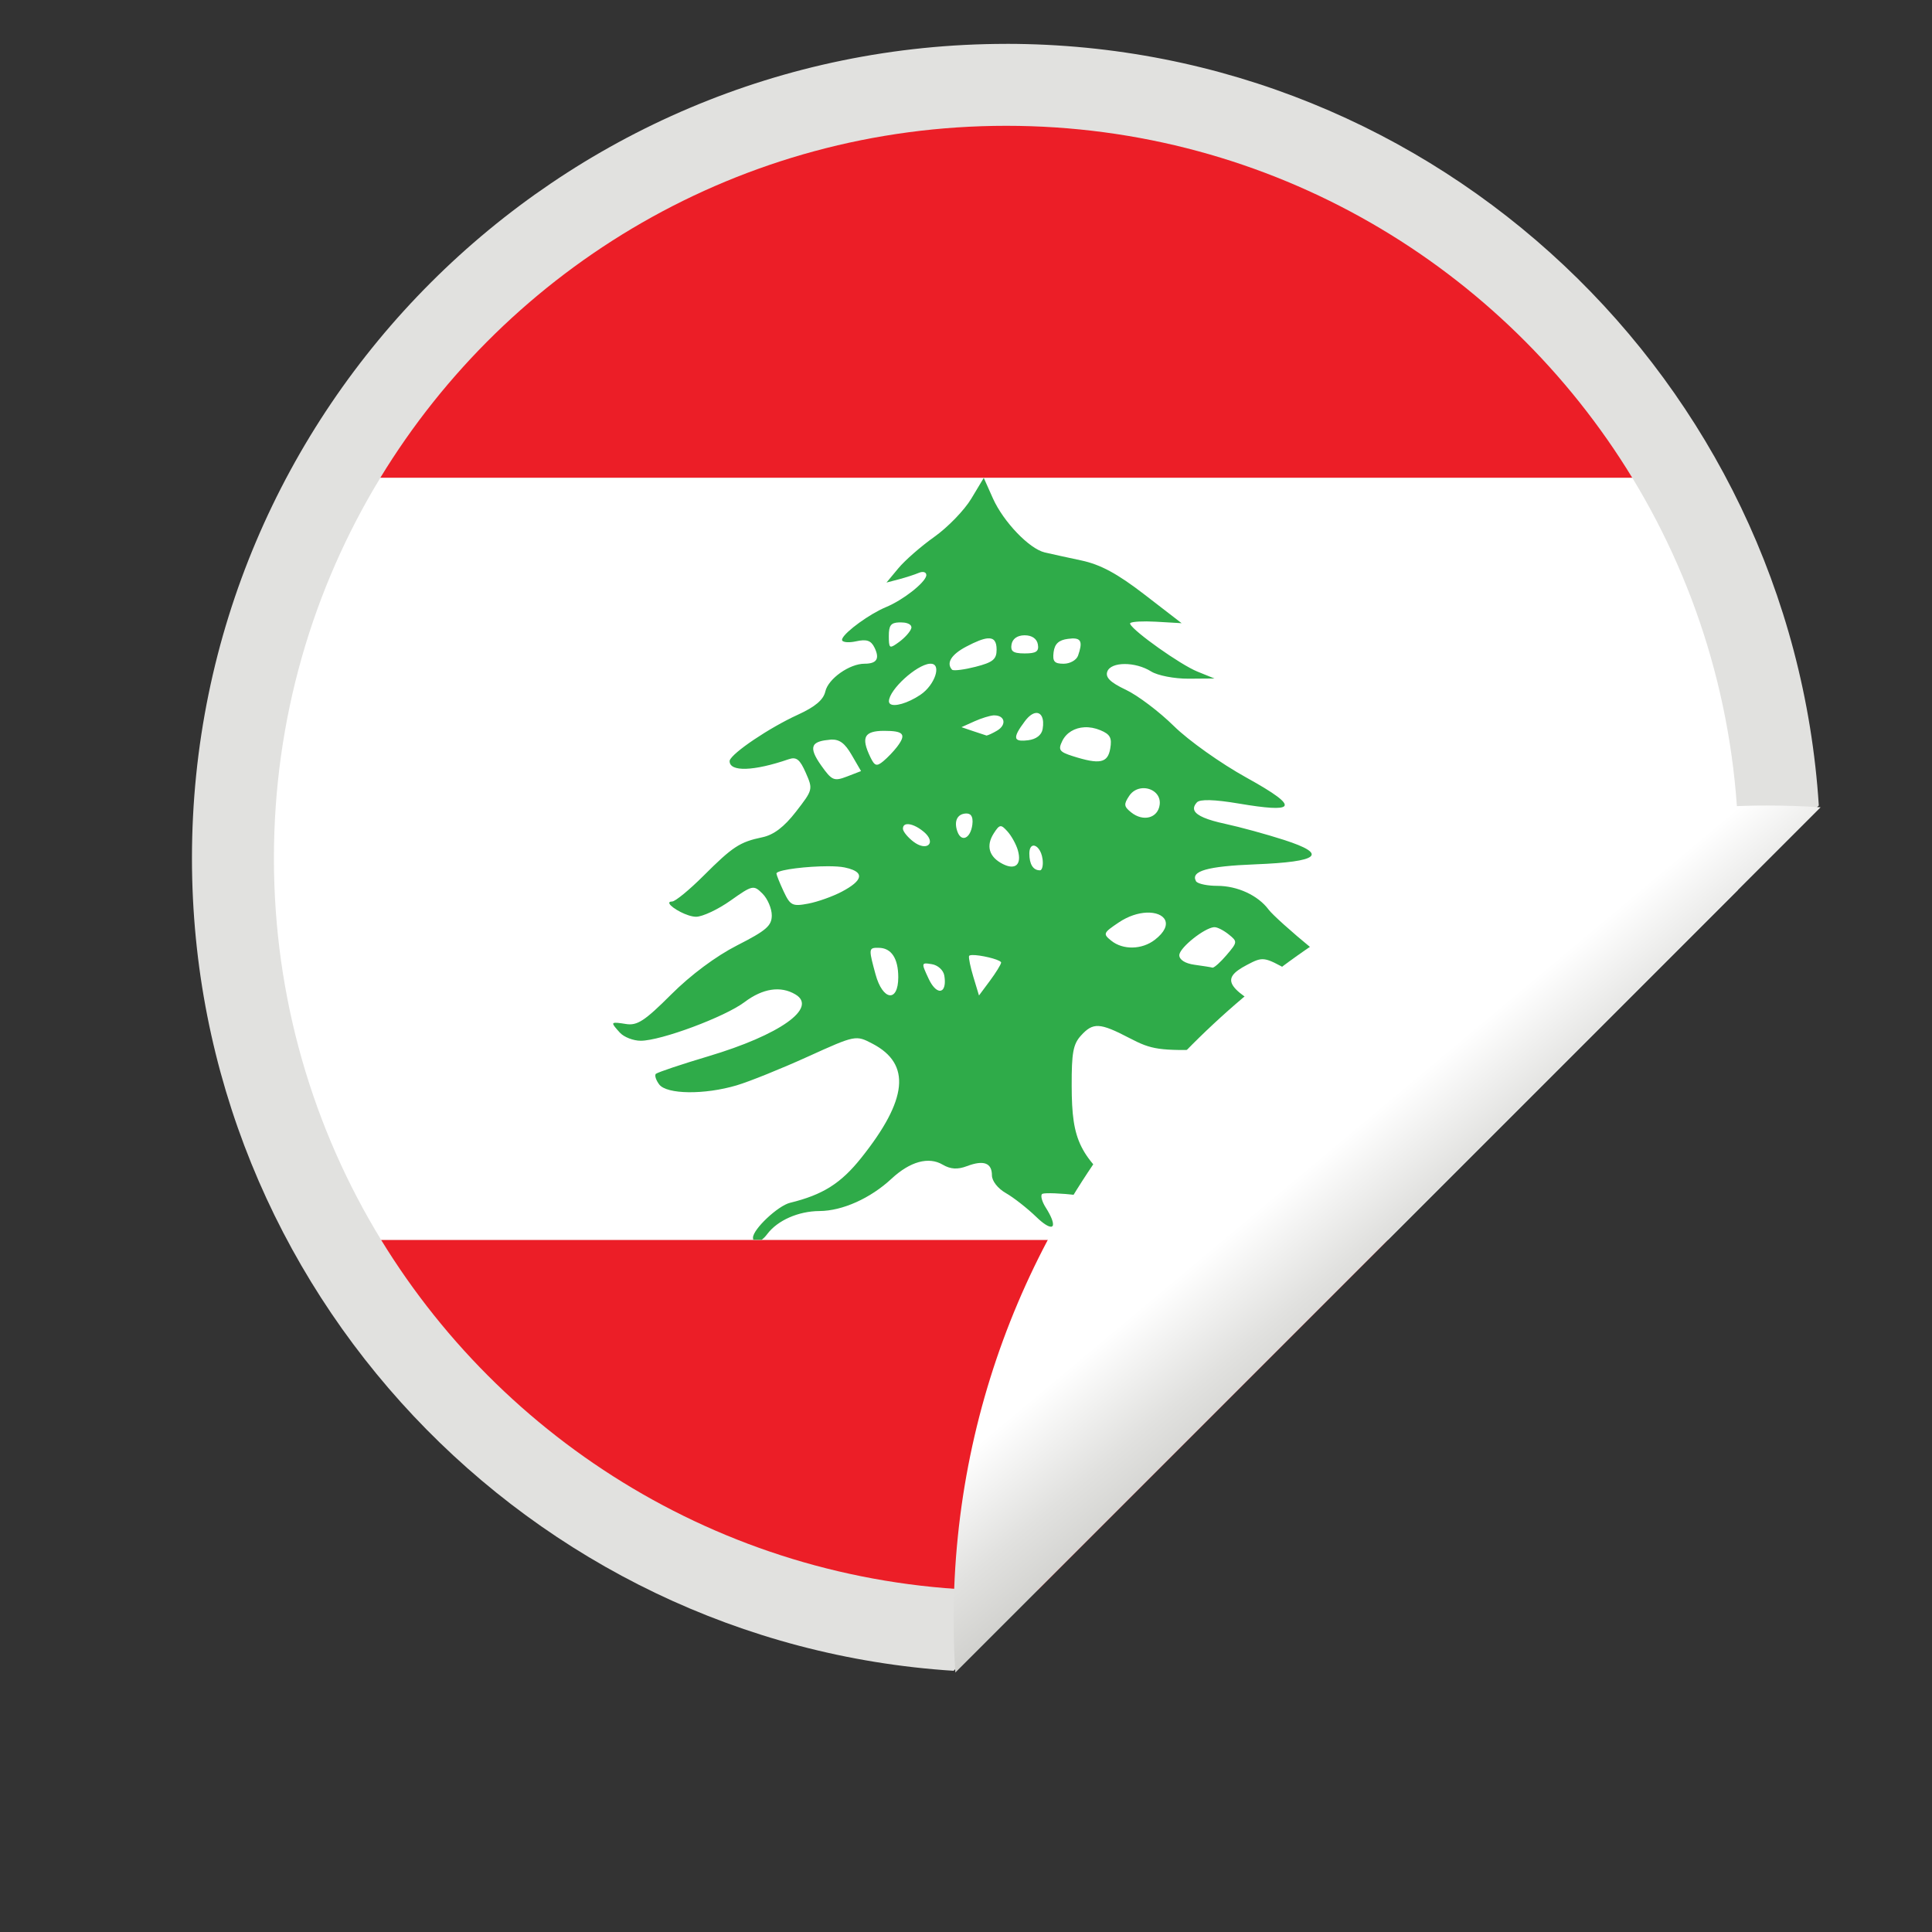
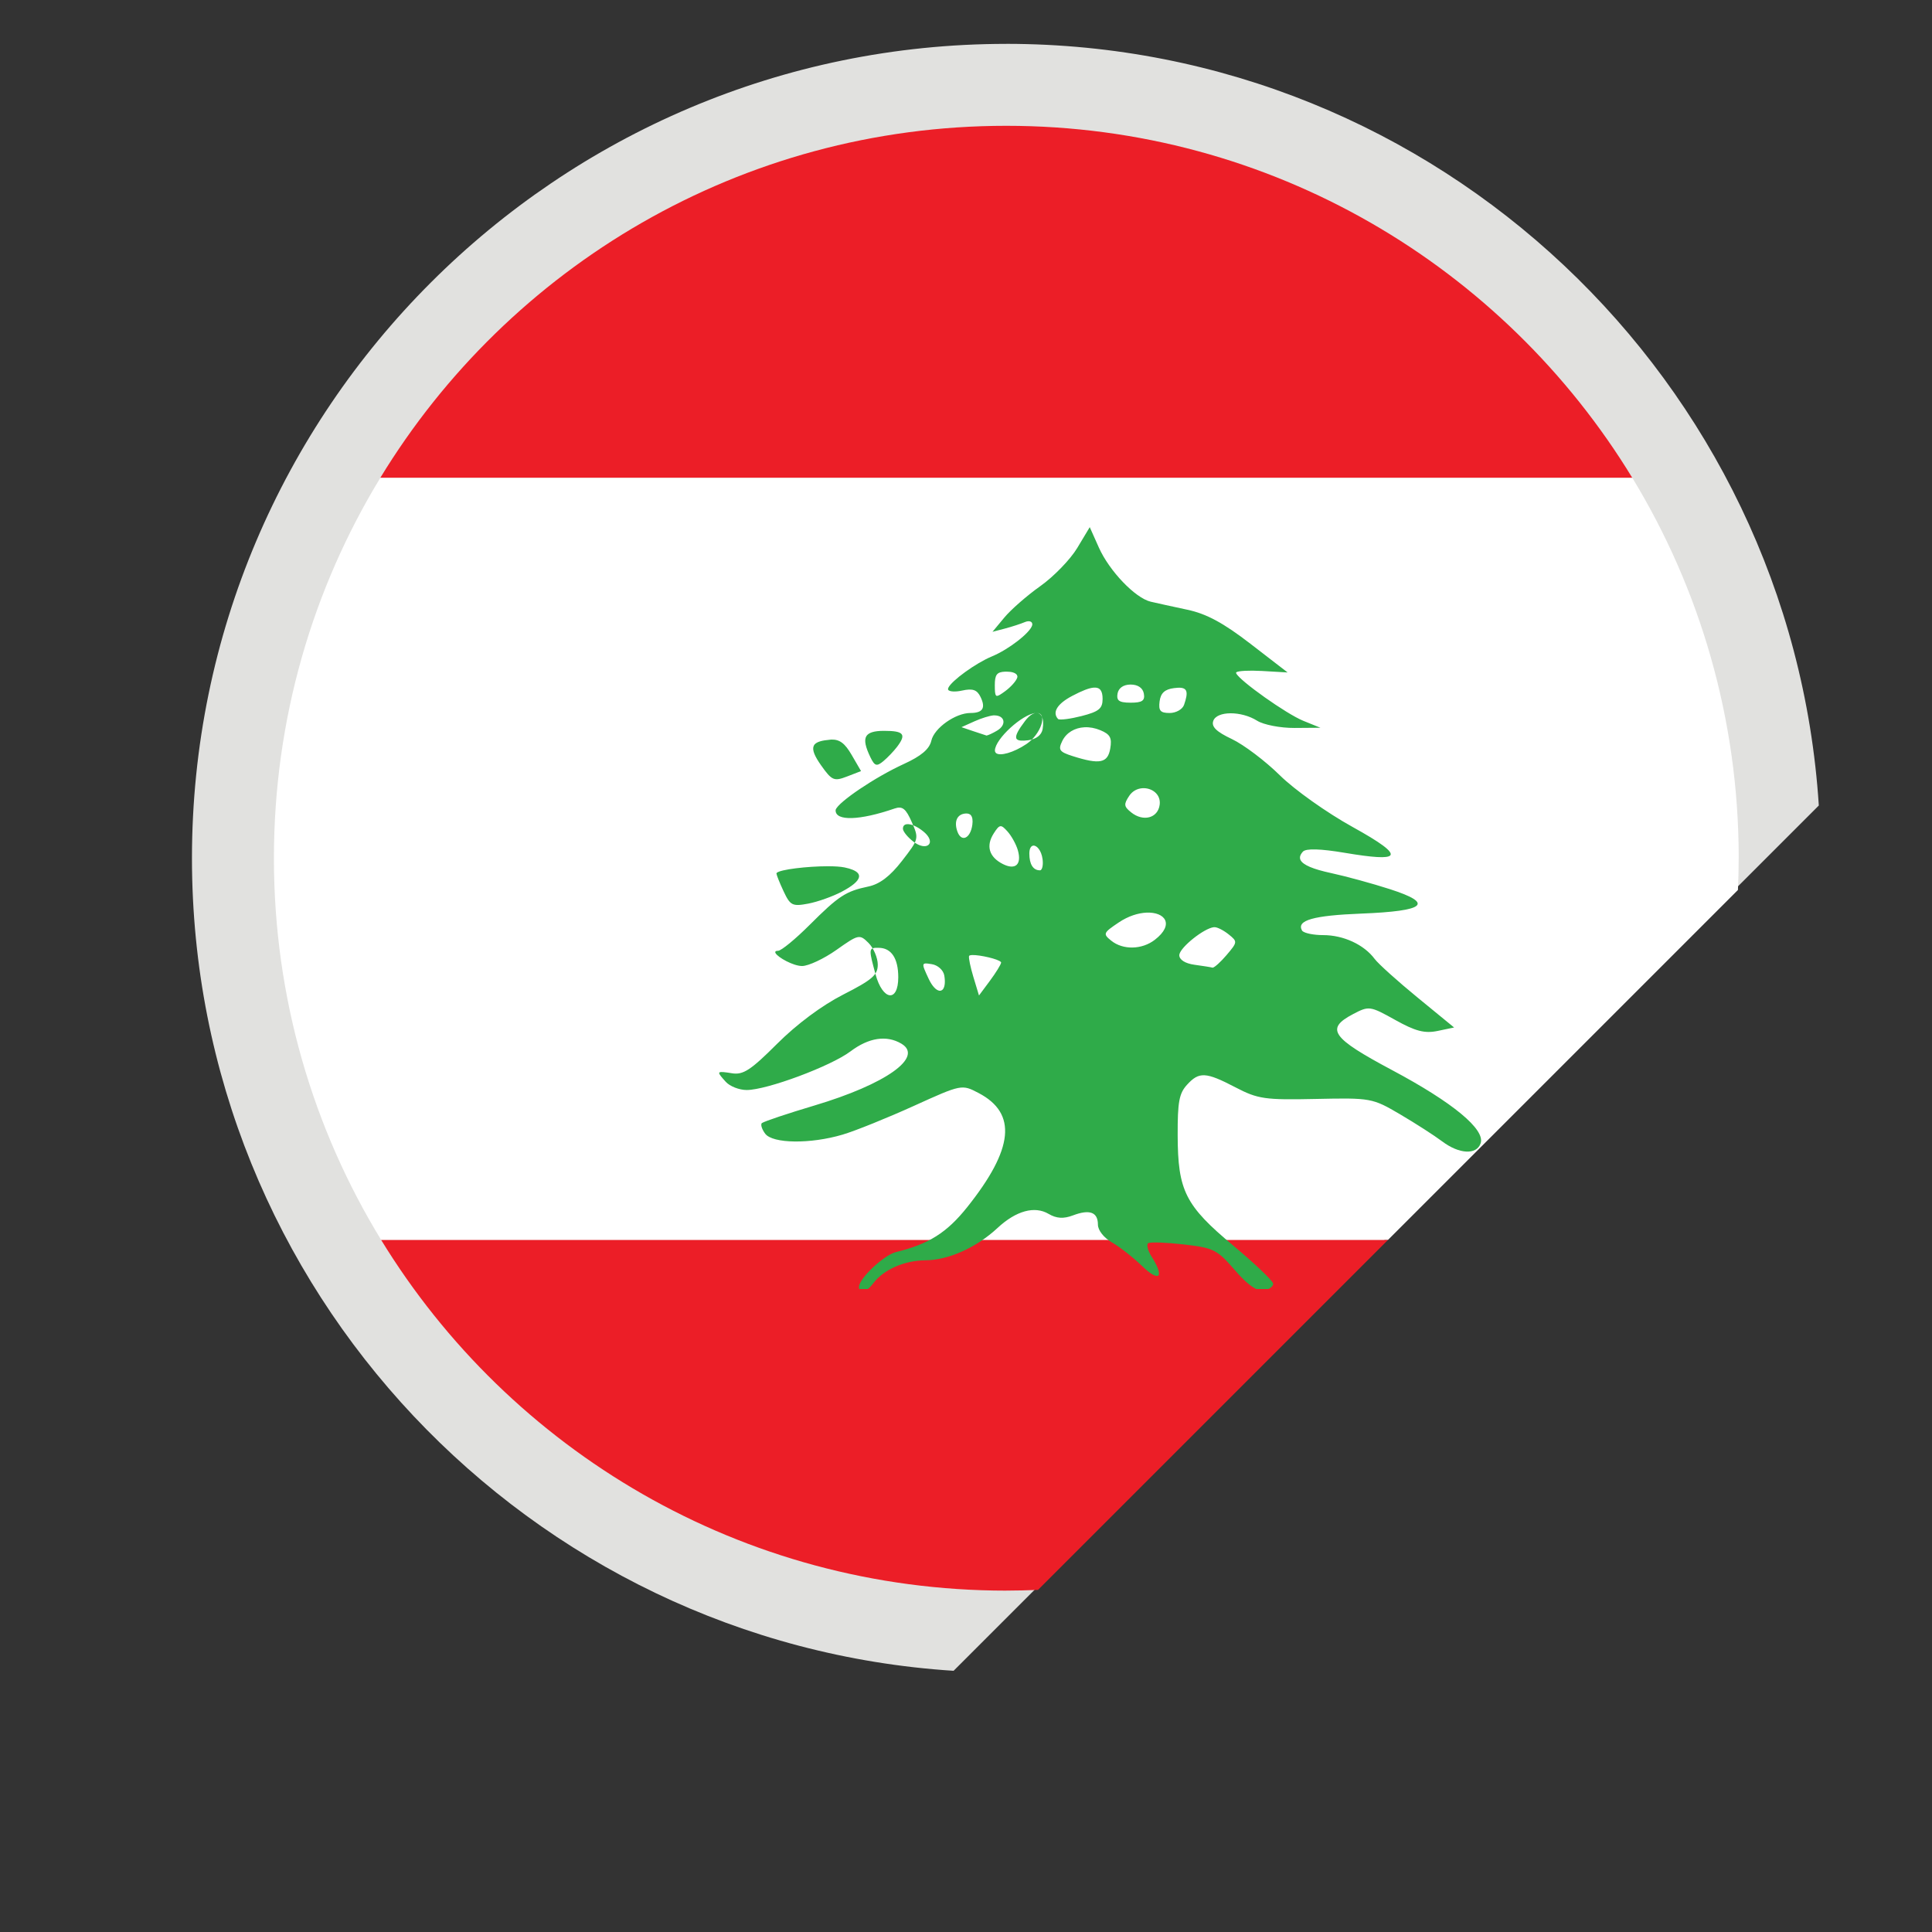
<svg xmlns="http://www.w3.org/2000/svg" version="1.1" viewBox="0 0 800 800" xml:space="preserve">
  <rect x="0" y="0" width="800" height="800" fill="#333333" stroke="none" />
  <defs>
    <clipPath id="b">
      <path d="m0 600h600v-600h-600z" />
    </clipPath>
    <linearGradient id="a" x2="1" gradientTransform="matrix(66.289 -79.001 79.001 66.289 375.51 281.31)" gradientUnits="userSpaceOnUse">
      <stop stop-color="#fff" offset="0" />
      <stop stop-color="#fff" offset=".517" />
      <stop stop-color="#e1e1df" offset=".807" />
      <stop stop-color="#d1d1ce" offset="1" />
    </linearGradient>
  </defs>
  <g transform="matrix(1.333 0 0 -1.333 0 800)">
    <g clip-path="url(#b)">
      <path d="m312.58 586.52c-139.47 0-252.95-113.47-252.95-252.96 0-133.99 104.72-243.96 236.59-252.42l268.77 268.79c-8.464 131.88-118.42 236.6-252.41 236.6" fill="#e1e1df" />
      <path d="m312.58 106.05c3.308 0 6.592 0.088 9.867 0.222l108.74 108.74h-312.81c39.971-65.353 111.99-108.97 194.2-108.97" fill="#ec1e27" />
      <path d="m312.58 561.07c-82.386 0-154.54-43.794-194.46-109.37h388.94c-39.924 65.577-112.09 109.37-194.48 109.37" fill="#ec1e27" />
      <path d="m85.088 333.57c0-43.435 12.175-84.023 33.29-118.55h312.81l108.68 108.68c0.141 3.261 0.229 6.561 0.229 9.858l0.011 5e-3c0 43.26-12.078 83.697-33.041 118.13h-388.94c-20.962-34.433-33.037-74.871-33.037-118.13" fill="#fff" />
      <path d="m315.5 302.36v1.333l-0.956-0.694z" fill="#edec0b" />
-       <path d="m287.41 300.86c0.43 0.043 1.105-0.068 2.038-0.215 1.871-0.293 3.594-1.849 3.881-3.51 0.349-2.016 0.155-3.423-0.334-4.157-0.039-0.055-0.098-0.136-0.14-0.184-0.049-0.053-0.115-0.111-0.168-0.154-0.019-0.016-0.063-0.048-0.083-0.062-0.099-0.062-0.226-0.124-0.335-0.153-0.048-0.012-0.12-0.027-0.168-0.031-0.082-8e-3 -0.193-0.01-0.28 0-0.97 0.123-2.227 1.328-3.322 3.664-1.263 2.692-1.843 3.968-1.62 4.495 0.018 0.037 0.057 0.093 0.083 0.123 0.098 0.095 0.244 0.165 0.448 0.184m14.605 2.618c2.377 0.075 8.13-1.251 8.881-2.156 1e-3 -4e-3 0.023-0.026 0.027-0.03 3e-3 -5e-3 0.025-0.027 0.027-0.031s-2e-3 -0.027 0-0.032c2e-3 -3e-3 0.028-0.025 0.029-0.03s-1e-3 -0.026 0-0.03c1e-3 -5e-3 0-0.027 0-0.031s1e-3 -0.027 0-0.032c-0.076-0.612-1.615-3.11-3.462-5.603l-3.409-4.587-1.786 5.911c-0.883 2.948-1.425 5.604-1.313 6.281 2e-3 6e-3 -2e-3 0.026 0 0.031 4e-3 0.01 0.025 0.022 0.028 0.03 2e-3 5e-3 -2e-3 0.028 0 0.032 3e-3 6e-3 0.025 0.025 0.027 0.03 8e-3 6e-3 0.021 0.024 0.029 0.031 4e-3 4e-3 0.023 0.027 0.028 0.031 5e-3 3e-3 0.023-4e-3 0.028 0 4e-3 3e-3 0.022 0.028 0.028 0.03 0.011 6e-3 0.043 0.027 0.056 0.031 0.176 0.07 0.45 0.113 0.782 0.124m-30.021 2.247c0.267 0.015 0.584 0 0.922 0 3.942 0 6.116-3.246 6.116-9.144 0-7.927-4.834-7.29-7.065 0.923-1.944 7.152-2.138 8.099 0.027 8.221m105.03 6.405c0.101 0.012 0.215-1e-3 0.308 0 0.847 2e-3 2.803-0.996 4.356-2.249 2.767-2.23 2.757-2.379-0.698-6.435-1.789-2.098-3.612-3.745-4.245-3.879-5e-3 -1e-3 -0.022 1e-3 -0.028 0h-0.056c-5e-3 0-0.023-1e-3 -0.027 0-0.462 0.142-2.985 0.537-5.585 0.894-2.894 0.395-4.72 1.561-4.72 2.985 0 0.064 0.016 0.147 0.028 0.216 0.459 2.399 7.621 8.094 10.667 8.468m-20.888 4.525c5.734 0.254 8.828-3.625 2.597-8.436-4.008-3.095-9.894-3.219-13.543-0.277-2.627 2.117-2.494 2.42 2.29 5.635 3.022 2.032 6.097 2.965 8.656 3.078m-99.024 14.409c2.139 3e-3 4.015-0.113 5.25-0.369 2.039-0.422 3.396-1.004 4.049-1.693 0.138-0.15 0.262-0.331 0.336-0.493 0.034-0.081 0.065-0.193 0.083-0.277 0.033-0.169 0.031-0.374 0-0.554-0.243-1.25-2.036-2.773-5.361-4.526-2.758-1.454-7.423-3.131-10.389-3.695-4.924-0.937-5.598-0.589-7.651 3.787-1.217 2.594-2.203 5.064-2.234 5.542 0 6e-3 -1e-3 0.026 0 0.031 2e-3 0.011-4e-3 0.05 0 0.061 2e-3 7e-3 0.024 0.026 0.028 0.032 7e-3 0.011 0.018 0.049 0.028 0.061 4e-3 5e-3 0.022 0.025 0.027 0.031 1.029 1.065 9.557 2.056 15.834 2.062m63.838 6.405c1.078 0.147 2.541-1.467 2.905-4.187 0.211-1.588-9e-3 -2.94-0.503-3.356-5e-3 -5e-3 -0.024-0.028-0.029-0.031-0.014-0.011-0.041-0.022-0.055-0.031-0.021-0.011-0.063-0.022-0.084-0.031-5e-3 -1e-3 -0.023-0.029-0.028-0.03-6e-3 -2e-3 -0.023 1e-3 -0.028 0-0.011-3e-3 -0.045 1e-3 -0.056 0-6e-3 -1e-3 -0.022 0-0.028 0-5e-3 -1e-3 -0.021 0-0.027 0-2.078 0-3.268 1.873-3.268 5.203 0 1.592 0.532 2.371 1.201 2.463m-10.165 6.035c0.569 0.048 1.158-0.508 2.151-1.601 1.244-1.373 2.707-4.003 3.239-5.851 1.278-4.441-0.741-6.296-4.692-4.279-4.241 2.165-5.273 5.592-2.82 9.452 0.935 1.473 1.517 2.226 2.122 2.279m-29.127 0.616c1.232 0.166 3.254-0.652 5.279-2.341 1.376-1.148 1.946-2.261 1.926-3.079-3e-3 -0.076-0.015-0.176-0.027-0.246-9e-3 -0.044-0.016-0.113-0.028-0.154-0.012-0.032-0.043-0.092-0.056-0.123-0.02-0.047-0.059-0.111-0.084-0.154-8e-3 -0.014-0.019-0.047-0.028-0.062-0.01-0.013-0.046-0.047-0.056-0.062-0.046-0.059-0.11-0.132-0.167-0.184-0.013-0.011-0.043-0.05-0.056-0.061-0.841-0.651-2.625-0.498-4.664 1.077-1.685 1.301-3.084 3.002-3.211 3.88-2e-3 0.014 1e-3 0.047 0 0.061s0 0.048 0 0.062c0 0.835 0.434 1.285 1.172 1.386m18.32 3.324c0.107 8e-3 0.223 0 0.335 0 0.245 0 0.474-0.051 0.67-0.123 0.124-0.047 0.259-0.109 0.363-0.185 0.03-0.022 0.085-0.067 0.112-0.092 0.014-0.012 0.042-0.048 0.057-0.062 0.011-0.013 0.042-0.047 0.054-0.061 0.012-0.015 0.045-0.047 0.056-0.061 0.444-0.571 0.599-1.55 0.42-2.895-0.577-4.32-3.438-5.587-4.664-2.062-1.096 3.146-0.033 5.373 2.597 5.541m54.818 7.851c2.904 0.235 5.87-1.811 5.445-5.11-0.541-4.191-5.118-5.404-8.881-2.371-2.247 1.811-2.329 2.482-0.586 5.111 0.999 1.505 2.5 2.247 4.022 2.37m-96.566 15.118c2.614 0.071 4.225-1.164 6.31-4.742l2.933-5.049-4.385-1.693c-4.002-1.538-4.675-1.248-7.986 3.418-2.088 2.94-2.887 4.89-2.318 6.126 0.052 0.109 0.121 0.241 0.195 0.339 0.02 0.024 0.064 0.068 0.084 0.092 0.021 0.024 0.061 0.07 0.084 0.093 0.748 0.749 2.255 1.155 4.552 1.355 0.184 0.016 0.356 0.056 0.531 0.061m16.141 2.71c0.094 1e-3 0.181 0 0.278 0 6.132 0 6.977-1.066 3.994-4.988-1.001-1.315-2.901-3.317-4.245-4.434-2.055-1.707-2.685-1.526-3.994 1.17-1.557 3.209-2.043 5.319-1.284 6.589 0.701 1.134 2.424 1.633 5.251 1.663m62.496 1.108c1.585 0.084 3.301-0.224 4.971-0.924 3.031-1.271 3.62-2.372 3.044-5.696-0.783-4.513-3.247-5.02-11.673-2.34-4.139 1.317-4.565 1.95-3.239 4.68 1.264 2.606 3.872 4.119 6.897 4.28m-28.232 3.694c0.081 7e-3 0.154 0 0.223 0 3.354 0 3.896-2.953 0.866-4.741-1.399-0.825-2.757-1.442-3.211-1.509-0.016-1e-3 -0.043-0.03-0.057-0.03-0.011 0-0.047 0.028-0.055 0.03-0.253 0.089-2.105 0.684-4.105 1.355l-3.631 1.232 4.106 1.847c2.111 0.943 4.647 1.722 5.864 1.816m13.097 0.739c1.669 0.202 2.729-1.629 2.15-4.988-0.322-1.869-1.991-3.159-4.496-3.479-1.914-0.243-3.094-0.157-3.546 0.37-5e-3 5e-3 -0.024 0.025-0.028 0.031-0.02 0.026-0.04 0.064-0.057 0.092-5e-3 0.012-0.022 0.05-0.027 0.062-3e-3 6e-3 -0.026 0.024-0.028 0.031-0.013 0.03-0.018 0.09-0.028 0.123-0.224 0.896 0.696 2.562 2.736 5.265 1.181 1.563 2.355 2.377 3.324 2.493m-32.924 15.303c0.099 8e-3 0.212 0 0.307 0 3.505 0 1.319-6.611-3.183-9.637-4.01-2.696-8.272-3.853-9.468-2.802-5e-3 5e-3 -0.022 0.026-0.027 0.031-0.077 0.077-0.15 0.178-0.195 0.277-7e-3 0.013-0.023 0.047-0.029 0.061-7e-3 0.021-0.021 0.071-0.028 0.093-3e-3 0.014-0.025 0.046-0.028 0.061-4e-3 0.023 3e-3 0.069 0 0.093-4e-3 0.04-0.027 0.111-0.027 0.153 0 9e-3 -1e-3 0.023 0 0.032 0.097 3.61 8.536 11.281 12.678 11.638m44.234 7.851c2.89 0.096 3.254-1.27 1.843-5.326-0.486-1.396-2.497-2.525-4.469-2.525-2.884 0-3.502 0.697-3.127 3.602 0.332 2.584 1.603 3.763 4.468 4.126 0.475 0.06 0.901 0.11 1.285 0.123m-26.223 0.031c1.973 0.153 2.765-1.014 2.765-3.51 0-3.006-1.149-3.943-6.561-5.327-3.416-0.873-6.547-1.275-7.206-0.954-0.015 8e-3 -0.044 0.021-0.056 0.03-4e-3 4e-3 -0.024 0.028-0.028 0.032-1.874 2.066-0.231 4.717 4.44 7.173 3.006 1.58 5.16 2.44 6.646 2.556m11.394 0.954c0.035 1e-3 0.049 0 0.084 0 2.269 0 3.796-1.061 4.104-2.832 0.384-2.194-0.526-2.802-4.104-2.802-2.013 0-3.178 0.209-3.741 0.769-0.419 0.436-0.501 1.09-0.336 2.033 0.304 1.743 1.782 2.8 3.993 2.832m-38.9 4.003c0.175 6e-3 0.366 0 0.558 0 1.487 0 2.568-0.363 3.016-0.924 0.01-0.013 0.047-0.048 0.056-0.062 0.01-0.013 0.02-0.047 0.028-0.061 0.048-0.083 0.09-0.187 0.112-0.278 5e-3 -0.022 0.024-0.068 0.028-0.092 3e-3 -0.031-1e-3 -0.091 0-0.123 0-0.024 2e-3 -0.067 0-0.092-4e-3 -0.041-0.019-0.112-0.028-0.154-6e-3 -0.026-0.02-0.067-0.028-0.092-0.31-1.028-1.986-2.901-3.742-4.188-1.343-0.983-2.145-1.518-2.597-1.447-0.03 6e-3 -0.084 0.019-0.112 0.031-0.013 7e-3 -0.042 0.023-0.056 0.031-0.024 0.018-0.061 0.067-0.084 0.092-0.305 0.372-0.363 1.372-0.363 3.141 0 3.238 0.595 4.122 3.212 4.218m26.278 44.89-3.882-6.466c-2.134-3.557-7.306-8.895-11.477-11.853-4.17-2.959-9.198-7.364-11.198-9.791l-3.658-4.403 3.881 1.016c2.127 0.562 4.897 1.462 6.172 2.001s2.317 0.239 2.317-0.677c0-0.025 2e-3 -0.067 0-0.093-4e-3 -0.052-0.014-0.129-0.027-0.184-0.563-2.281-7.225-7.508-12.511-9.699-5.06-2.097-12.561-7.573-13.544-9.76-0.023-0.055-0.041-0.135-0.056-0.184-7e-3 -0.025-0.023-0.07-0.027-0.093-5e-3 -0.023 1e-3 -0.071 0-0.093-1e-3 -6e-3 0-0.023 0-0.03 0-6e-3 -1e-3 -0.025 0-0.031 0-6e-3 -1e-3 -0.025 0-0.031 0-6e-3 -2e-3 -0.025 0-0.031 5e-3 -0.022 0.018-0.071 0.027-0.092 8e-3 -0.016 0.019-0.046 0.028-0.061 4e-3 -6e-3 0.024-0.026 0.028-0.032 7e-3 -9e-3 0.019-0.021 0.027-0.03 5e-3 -5e-3 0.025-0.026 0.028-0.031 0.021-0.018 0.062-0.045 0.085-0.062 0.592-0.413 2.223-0.476 4.104-0.061 3.302 0.728 4.663 0.276 5.754-1.97 1.668-3.437 0.712-4.988-3.128-4.988-4.644 0-11.254-4.664-12.148-8.591-0.599-2.632-3.133-4.779-8.573-7.266-8.882-4.059-20.345-11.808-21.14-14.194-0.02-0.066-0.025-0.158-0.028-0.215 0-3.381 7.482-3.145 18.319 0.585 2.431 0.837 3.501-0.016 5.334-4.187 2.269-5.164 2.234-5.291-3.044-12.1-3.685-4.756-6.924-7.208-10.444-7.943-7.012-1.469-9.191-2.892-18.291-11.978-4.355-4.348-8.726-7.946-9.718-7.975-0.389-0.01-0.647-0.069-0.782-0.184-4e-3 -4e-3 -0.023-0.027-0.028-0.031-4e-3 -4e-3 -0.024-0.026-0.028-0.031-2e-3 -4e-3 -0.025-0.026-0.027-0.03-3e-3 -5e-3 2e-3 -0.027 0-0.031-2e-3 -6e-3 -0.027-0.026-0.028-0.031-2e-3 -5e-3 1e-3 -0.026 0-0.03-1e-3 -6e-3 0-0.026 0-0.032-1e-3 -5e-3 0-0.025 0-0.03 0-0.012-2e-3 -0.05 0-0.062 0-6e-3 -2e-3 -0.024 0-0.03 5e-3 -0.025 0.019-0.067 0.028-0.093 5e-3 -0.013 0.022-0.048 0.027-0.062 7e-3 -0.013 0.021-0.047 0.028-0.061 0.732-1.347 5.536-4.003 8.238-4.003 1.978 0 6.798 2.261 10.696 5.019 6.84 4.84 7.178 4.912 9.942 2.155 1.573-1.571 2.876-4.616 2.876-6.744 0-3.241-1.743-4.722-10.723-9.297-6.646-3.385-14.45-9.204-20.554-15.302-8.204-8.197-10.53-9.709-14.019-9.145-2.201 0.357-3.433 0.506-3.825 0.277-0.013-8e-3 -0.046-0.021-0.056-0.03-5e-3 -5e-3 -0.024-0.026-0.028-0.03-4e-3 -6e-3 -0.025-0.027-0.028-0.033-0.015-0.029-0.025-0.087-0.028-0.122-2e-3 -0.42 0.738-1.276 2.066-2.741 1.258-1.386 4.177-2.524 6.479-2.524 6.281 0 26.137 7.4 32.254 12.008 5.68 4.277 11.201 5.103 15.779 2.401 7.08-4.179-4.761-12.592-27.06-19.242-8.205-2.447-15.313-4.828-16.226-5.42-0.013-9e-3 -0.045-0.023-0.055-0.03-5e-3 -4e-3 -0.025-0.028-0.028-0.031-3e-3 -4e-3 -0.025-0.027-0.028-0.032-3e-3 -3e-3 3e-3 -0.025 0-0.03-0.319-0.528 0.152-1.92 1.116-3.201 2.329-3.094 14.046-3.244 24.044-0.278 4.002 1.187 13.968 5.219 22.145 8.929 14.834 6.729 14.889 6.718 20.079 4.002 12.059-6.309 10.945-17.35-3.546-35.499-6.311-7.904-11.911-11.43-22.09-13.917-3.765-0.92-11.505-8.212-11.505-10.837 0-0.26 0.05-0.464 0.111-0.648h2.598c0.57 0.417 1.152 1.018 1.731 1.787 3.209 4.262 9.679 7.106 16.225 7.142 7.112 0.04 15.824 3.946 22.368 10.037 5.75 5.353 11.525 6.949 15.89 4.373 2.418-1.427 4.618-1.57 7.54-0.463 5.196 1.97 7.763 1.018 7.763-2.863 0-1.745 1.828-4.085 4.328-5.511 2.391-1.362 6.655-4.698 9.468-7.419 2.14-2.075 3.701-3.021 4.523-3.018 0.031 1e-3 0.082-4e-3 0.112 0 0.021 4e-3 0.064-6e-3 0.084 0 0.013 4e-3 0.043 0.025 0.055 0.03 0.013 5e-3 0.045 0.026 0.056 0.03 0.035 0.019 0.082 0.04 0.112 0.063 4e-3 5e-3 0.023 0.026 0.028 0.03 4e-3 6e-3 0.024 0.027 0.028 0.032 4e-3 4e-3 0.023 0.026 0.028 0.03 4e-3 6e-3 0.024 0.025 0.028 0.031 0.011 0.017 0.018 0.043 0.028 0.062 6e-3 0.011 0.022 0.047 0.028 0.062 5e-3 0.013 0.024 0.047 0.028 0.061 6e-3 0.022 0.022 0.069 0.028 0.092 6e-3 0.033-4e-3 0.089 0 0.124 0.083 0.911-0.623 2.746-2.263 5.327-0.963 1.515-1.454 3.027-1.311 3.786 6e-3 0.036 0.016 0.091 0.027 0.123 5e-3 0.012 0.022 0.05 0.028 0.062 2e-3 5e-3 -3e-3 0.025 0 0.031 2e-3 4e-3 0.025 0.025 0.028 0.031 0.015 0.025 0.037 0.07 0.055 0.093 5e-3 2e-3 0.024 0.025 0.029 0.029 0.011 0.013 0.042 0.021 0.055 0.031 5e-3 4e-3 0.024 0.028 0.028 0.03 0.012 7e-3 0.043 0.026 0.056 0.032 0.907 0.35 5.715 0.171 10.975-0.432 9.252-1.06 10.374-1.615 15.834-7.943 2.696-3.124 4.909-5.086 6.701-5.912h3.715c0.792 0.358 1.349 0.874 1.48 1.385 3e-3 0.015 0.025 0.049 0.028 0.063 4e-3 0.021-2e-3 0.071 0 0.092 1e-3 0.014 0 0.048 0 0.062 0 0.013 1e-3 0.048 0 0.061 0 4e-3 1e-3 0.028 0 0.032-1e-3 7e-3 2e-3 0.021 0 0.03-0.318 1.063-5.797 6.275-12.371 11.762-14.942 12.469-17.233 17.026-17.286 34.298-0.032 10.33 0.458 12.975 2.876 15.641 3.767 4.153 5.835 4.052 15.08-0.769 6.981-3.642 9.15-3.946 25.021-3.603 17.045 0.368 17.544 0.262 26.11-4.772 4.802-2.822 10.669-6.601 13.071-8.406 5.298-3.984 10.681-4.265 11.952-0.615 1.499 4.309-8.577 12.667-27.508 22.752-18.824 10.029-20.797 12.834-12.119 17.396 4.934 2.595 5.277 2.547 13.097-1.816 6.268-3.497 9.135-4.249 13.153-3.418l5.138 1.077-11.31 9.269c-6.219 5.096-12.234 10.501-13.376 12.038-3.303 4.443-9.69 7.389-15.974 7.389-2.944 0-5.694 0.565-6.451 1.262-0.023 0.024-0.063 0.069-0.084 0.093-5e-3 6e-3 -0.022 0.025-0.027 0.031-9e-3 0.012-0.022 0.049-0.028 0.062-1.767 3.152 3.554 4.648 18.403 5.234 20.004 0.787 22.756 3.118 8.964 7.574-5.507 1.778-13.759 4.03-18.348 5.018-5.593 1.205-8.694 2.518-9.466 4.033-0.085 0.173-0.142 0.376-0.168 0.555-0.015 0.132-0.015 0.295 0 0.431 0.069 0.515 0.374 1.059 0.894 1.632 0.939 1.035 5.428 0.92 13.069-0.37 8.566-1.446 13.255-1.77 14.103-0.769 0.883 1.15-3.065 4.012-11.785 8.836-7.944 4.395-17.97 11.508-22.536 16.011-4.525 4.461-11.246 9.535-14.912 11.268-4.839 2.287-6.406 3.838-5.781 5.634 1.092 3.133 8.705 3.165 13.628 0.062 2-1.261 7.243-2.278 11.644-2.248l8.015 0.062-5.306 2.155c-5.298 2.15-19.714 12.403-20.832 14.717-0.02 0.046-0.046 0.115-0.055 0.154-3e-3 0.015 0 0.048 0 0.062v0.031c0 4e-3 -1e-3 0.026 0 0.03 2e-3 5e-3 0.025 0.027 0.027 0.032 7e-3 7e-3 0.021 0.022 0.028 0.03 4e-3 4e-3 0.024 0.027 0.029 0.031 0.59 0.436 3.913 0.622 7.902 0.4l8.015-0.461-11.533 8.897c-8.461 6.521-13.677 9.327-19.631 10.592-4.464 0.948-9.58 2.075-11.367 2.493-4.783 1.124-12.815 9.495-16.085 16.781z" fill="#2fab49" />
-       <path d="m565.54 349.38c-5.414 0.347-10.859 0.543-16.352 0.543-139.48 0-252.96-113.48-252.96-252.95 0-5.497 0.19-10.956 0.539-16.366l268.78 268.77z" fill="url(#a)" />
+       <path d="m287.41 300.86c0.43 0.043 1.105-0.068 2.038-0.215 1.871-0.293 3.594-1.849 3.881-3.51 0.349-2.016 0.155-3.423-0.334-4.157-0.039-0.055-0.098-0.136-0.14-0.184-0.049-0.053-0.115-0.111-0.168-0.154-0.019-0.016-0.063-0.048-0.083-0.062-0.099-0.062-0.226-0.124-0.335-0.153-0.048-0.012-0.12-0.027-0.168-0.031-0.082-8e-3 -0.193-0.01-0.28 0-0.97 0.123-2.227 1.328-3.322 3.664-1.263 2.692-1.843 3.968-1.62 4.495 0.018 0.037 0.057 0.093 0.083 0.123 0.098 0.095 0.244 0.165 0.448 0.184m14.605 2.618c2.377 0.075 8.13-1.251 8.881-2.156 1e-3 -4e-3 0.023-0.026 0.027-0.03 3e-3 -5e-3 0.025-0.027 0.027-0.031s-2e-3 -0.027 0-0.032c2e-3 -3e-3 0.028-0.025 0.029-0.03s-1e-3 -0.026 0-0.03c1e-3 -5e-3 0-0.027 0-0.031s1e-3 -0.027 0-0.032c-0.076-0.612-1.615-3.11-3.462-5.603l-3.409-4.587-1.786 5.911c-0.883 2.948-1.425 5.604-1.313 6.281 2e-3 6e-3 -2e-3 0.026 0 0.031 4e-3 0.01 0.025 0.022 0.028 0.03 2e-3 5e-3 -2e-3 0.028 0 0.032 3e-3 6e-3 0.025 0.025 0.027 0.03 8e-3 6e-3 0.021 0.024 0.029 0.031 4e-3 4e-3 0.023 0.027 0.028 0.031 5e-3 3e-3 0.023-4e-3 0.028 0 4e-3 3e-3 0.022 0.028 0.028 0.03 0.011 6e-3 0.043 0.027 0.056 0.031 0.176 0.07 0.45 0.113 0.782 0.124m-30.021 2.247c0.267 0.015 0.584 0 0.922 0 3.942 0 6.116-3.246 6.116-9.144 0-7.927-4.834-7.29-7.065 0.923-1.944 7.152-2.138 8.099 0.027 8.221m105.03 6.405c0.101 0.012 0.215-1e-3 0.308 0 0.847 2e-3 2.803-0.996 4.356-2.249 2.767-2.23 2.757-2.379-0.698-6.435-1.789-2.098-3.612-3.745-4.245-3.879-5e-3 -1e-3 -0.022 1e-3 -0.028 0h-0.056c-5e-3 0-0.023-1e-3 -0.027 0-0.462 0.142-2.985 0.537-5.585 0.894-2.894 0.395-4.72 1.561-4.72 2.985 0 0.064 0.016 0.147 0.028 0.216 0.459 2.399 7.621 8.094 10.667 8.468m-20.888 4.525c5.734 0.254 8.828-3.625 2.597-8.436-4.008-3.095-9.894-3.219-13.543-0.277-2.627 2.117-2.494 2.42 2.29 5.635 3.022 2.032 6.097 2.965 8.656 3.078m-99.024 14.409c2.139 3e-3 4.015-0.113 5.25-0.369 2.039-0.422 3.396-1.004 4.049-1.693 0.138-0.15 0.262-0.331 0.336-0.493 0.034-0.081 0.065-0.193 0.083-0.277 0.033-0.169 0.031-0.374 0-0.554-0.243-1.25-2.036-2.773-5.361-4.526-2.758-1.454-7.423-3.131-10.389-3.695-4.924-0.937-5.598-0.589-7.651 3.787-1.217 2.594-2.203 5.064-2.234 5.542 0 6e-3 -1e-3 0.026 0 0.031 2e-3 0.011-4e-3 0.05 0 0.061 2e-3 7e-3 0.024 0.026 0.028 0.032 7e-3 0.011 0.018 0.049 0.028 0.061 4e-3 5e-3 0.022 0.025 0.027 0.031 1.029 1.065 9.557 2.056 15.834 2.062m63.838 6.405c1.078 0.147 2.541-1.467 2.905-4.187 0.211-1.588-9e-3 -2.94-0.503-3.356-5e-3 -5e-3 -0.024-0.028-0.029-0.031-0.014-0.011-0.041-0.022-0.055-0.031-0.021-0.011-0.063-0.022-0.084-0.031-5e-3 -1e-3 -0.023-0.029-0.028-0.03-6e-3 -2e-3 -0.023 1e-3 -0.028 0-0.011-3e-3 -0.045 1e-3 -0.056 0-6e-3 -1e-3 -0.022 0-0.028 0-5e-3 -1e-3 -0.021 0-0.027 0-2.078 0-3.268 1.873-3.268 5.203 0 1.592 0.532 2.371 1.201 2.463m-10.165 6.035c0.569 0.048 1.158-0.508 2.151-1.601 1.244-1.373 2.707-4.003 3.239-5.851 1.278-4.441-0.741-6.296-4.692-4.279-4.241 2.165-5.273 5.592-2.82 9.452 0.935 1.473 1.517 2.226 2.122 2.279m-29.127 0.616c1.232 0.166 3.254-0.652 5.279-2.341 1.376-1.148 1.946-2.261 1.926-3.079-3e-3 -0.076-0.015-0.176-0.027-0.246-9e-3 -0.044-0.016-0.113-0.028-0.154-0.012-0.032-0.043-0.092-0.056-0.123-0.02-0.047-0.059-0.111-0.084-0.154-8e-3 -0.014-0.019-0.047-0.028-0.062-0.01-0.013-0.046-0.047-0.056-0.062-0.046-0.059-0.11-0.132-0.167-0.184-0.013-0.011-0.043-0.05-0.056-0.061-0.841-0.651-2.625-0.498-4.664 1.077-1.685 1.301-3.084 3.002-3.211 3.88-2e-3 0.014 1e-3 0.047 0 0.061s0 0.048 0 0.062c0 0.835 0.434 1.285 1.172 1.386m18.32 3.324c0.107 8e-3 0.223 0 0.335 0 0.245 0 0.474-0.051 0.67-0.123 0.124-0.047 0.259-0.109 0.363-0.185 0.03-0.022 0.085-0.067 0.112-0.092 0.014-0.012 0.042-0.048 0.057-0.062 0.011-0.013 0.042-0.047 0.054-0.061 0.012-0.015 0.045-0.047 0.056-0.061 0.444-0.571 0.599-1.55 0.42-2.895-0.577-4.32-3.438-5.587-4.664-2.062-1.096 3.146-0.033 5.373 2.597 5.541m54.818 7.851c2.904 0.235 5.87-1.811 5.445-5.11-0.541-4.191-5.118-5.404-8.881-2.371-2.247 1.811-2.329 2.482-0.586 5.111 0.999 1.505 2.5 2.247 4.022 2.37m-96.566 15.118c2.614 0.071 4.225-1.164 6.31-4.742l2.933-5.049-4.385-1.693c-4.002-1.538-4.675-1.248-7.986 3.418-2.088 2.94-2.887 4.89-2.318 6.126 0.052 0.109 0.121 0.241 0.195 0.339 0.02 0.024 0.064 0.068 0.084 0.092 0.021 0.024 0.061 0.07 0.084 0.093 0.748 0.749 2.255 1.155 4.552 1.355 0.184 0.016 0.356 0.056 0.531 0.061m16.141 2.71c0.094 1e-3 0.181 0 0.278 0 6.132 0 6.977-1.066 3.994-4.988-1.001-1.315-2.901-3.317-4.245-4.434-2.055-1.707-2.685-1.526-3.994 1.17-1.557 3.209-2.043 5.319-1.284 6.589 0.701 1.134 2.424 1.633 5.251 1.663m62.496 1.108c1.585 0.084 3.301-0.224 4.971-0.924 3.031-1.271 3.62-2.372 3.044-5.696-0.783-4.513-3.247-5.02-11.673-2.34-4.139 1.317-4.565 1.95-3.239 4.68 1.264 2.606 3.872 4.119 6.897 4.28m-28.232 3.694c0.081 7e-3 0.154 0 0.223 0 3.354 0 3.896-2.953 0.866-4.741-1.399-0.825-2.757-1.442-3.211-1.509-0.016-1e-3 -0.043-0.03-0.057-0.03-0.011 0-0.047 0.028-0.055 0.03-0.253 0.089-2.105 0.684-4.105 1.355l-3.631 1.232 4.106 1.847c2.111 0.943 4.647 1.722 5.864 1.816m13.097 0.739c1.669 0.202 2.729-1.629 2.15-4.988-0.322-1.869-1.991-3.159-4.496-3.479-1.914-0.243-3.094-0.157-3.546 0.37-5e-3 5e-3 -0.024 0.025-0.028 0.031-0.02 0.026-0.04 0.064-0.057 0.092-5e-3 0.012-0.022 0.05-0.027 0.062-3e-3 6e-3 -0.026 0.024-0.028 0.031-0.013 0.03-0.018 0.09-0.028 0.123-0.224 0.896 0.696 2.562 2.736 5.265 1.181 1.563 2.355 2.377 3.324 2.493c0.099 8e-3 0.212 0 0.307 0 3.505 0 1.319-6.611-3.183-9.637-4.01-2.696-8.272-3.853-9.468-2.802-5e-3 5e-3 -0.022 0.026-0.027 0.031-0.077 0.077-0.15 0.178-0.195 0.277-7e-3 0.013-0.023 0.047-0.029 0.061-7e-3 0.021-0.021 0.071-0.028 0.093-3e-3 0.014-0.025 0.046-0.028 0.061-4e-3 0.023 3e-3 0.069 0 0.093-4e-3 0.04-0.027 0.111-0.027 0.153 0 9e-3 -1e-3 0.023 0 0.032 0.097 3.61 8.536 11.281 12.678 11.638m44.234 7.851c2.89 0.096 3.254-1.27 1.843-5.326-0.486-1.396-2.497-2.525-4.469-2.525-2.884 0-3.502 0.697-3.127 3.602 0.332 2.584 1.603 3.763 4.468 4.126 0.475 0.06 0.901 0.11 1.285 0.123m-26.223 0.031c1.973 0.153 2.765-1.014 2.765-3.51 0-3.006-1.149-3.943-6.561-5.327-3.416-0.873-6.547-1.275-7.206-0.954-0.015 8e-3 -0.044 0.021-0.056 0.03-4e-3 4e-3 -0.024 0.028-0.028 0.032-1.874 2.066-0.231 4.717 4.44 7.173 3.006 1.58 5.16 2.44 6.646 2.556m11.394 0.954c0.035 1e-3 0.049 0 0.084 0 2.269 0 3.796-1.061 4.104-2.832 0.384-2.194-0.526-2.802-4.104-2.802-2.013 0-3.178 0.209-3.741 0.769-0.419 0.436-0.501 1.09-0.336 2.033 0.304 1.743 1.782 2.8 3.993 2.832m-38.9 4.003c0.175 6e-3 0.366 0 0.558 0 1.487 0 2.568-0.363 3.016-0.924 0.01-0.013 0.047-0.048 0.056-0.062 0.01-0.013 0.02-0.047 0.028-0.061 0.048-0.083 0.09-0.187 0.112-0.278 5e-3 -0.022 0.024-0.068 0.028-0.092 3e-3 -0.031-1e-3 -0.091 0-0.123 0-0.024 2e-3 -0.067 0-0.092-4e-3 -0.041-0.019-0.112-0.028-0.154-6e-3 -0.026-0.02-0.067-0.028-0.092-0.31-1.028-1.986-2.901-3.742-4.188-1.343-0.983-2.145-1.518-2.597-1.447-0.03 6e-3 -0.084 0.019-0.112 0.031-0.013 7e-3 -0.042 0.023-0.056 0.031-0.024 0.018-0.061 0.067-0.084 0.092-0.305 0.372-0.363 1.372-0.363 3.141 0 3.238 0.595 4.122 3.212 4.218m26.278 44.89-3.882-6.466c-2.134-3.557-7.306-8.895-11.477-11.853-4.17-2.959-9.198-7.364-11.198-9.791l-3.658-4.403 3.881 1.016c2.127 0.562 4.897 1.462 6.172 2.001s2.317 0.239 2.317-0.677c0-0.025 2e-3 -0.067 0-0.093-4e-3 -0.052-0.014-0.129-0.027-0.184-0.563-2.281-7.225-7.508-12.511-9.699-5.06-2.097-12.561-7.573-13.544-9.76-0.023-0.055-0.041-0.135-0.056-0.184-7e-3 -0.025-0.023-0.07-0.027-0.093-5e-3 -0.023 1e-3 -0.071 0-0.093-1e-3 -6e-3 0-0.023 0-0.03 0-6e-3 -1e-3 -0.025 0-0.031 0-6e-3 -1e-3 -0.025 0-0.031 0-6e-3 -2e-3 -0.025 0-0.031 5e-3 -0.022 0.018-0.071 0.027-0.092 8e-3 -0.016 0.019-0.046 0.028-0.061 4e-3 -6e-3 0.024-0.026 0.028-0.032 7e-3 -9e-3 0.019-0.021 0.027-0.03 5e-3 -5e-3 0.025-0.026 0.028-0.031 0.021-0.018 0.062-0.045 0.085-0.062 0.592-0.413 2.223-0.476 4.104-0.061 3.302 0.728 4.663 0.276 5.754-1.97 1.668-3.437 0.712-4.988-3.128-4.988-4.644 0-11.254-4.664-12.148-8.591-0.599-2.632-3.133-4.779-8.573-7.266-8.882-4.059-20.345-11.808-21.14-14.194-0.02-0.066-0.025-0.158-0.028-0.215 0-3.381 7.482-3.145 18.319 0.585 2.431 0.837 3.501-0.016 5.334-4.187 2.269-5.164 2.234-5.291-3.044-12.1-3.685-4.756-6.924-7.208-10.444-7.943-7.012-1.469-9.191-2.892-18.291-11.978-4.355-4.348-8.726-7.946-9.718-7.975-0.389-0.01-0.647-0.069-0.782-0.184-4e-3 -4e-3 -0.023-0.027-0.028-0.031-4e-3 -4e-3 -0.024-0.026-0.028-0.031-2e-3 -4e-3 -0.025-0.026-0.027-0.03-3e-3 -5e-3 2e-3 -0.027 0-0.031-2e-3 -6e-3 -0.027-0.026-0.028-0.031-2e-3 -5e-3 1e-3 -0.026 0-0.03-1e-3 -6e-3 0-0.026 0-0.032-1e-3 -5e-3 0-0.025 0-0.03 0-0.012-2e-3 -0.05 0-0.062 0-6e-3 -2e-3 -0.024 0-0.03 5e-3 -0.025 0.019-0.067 0.028-0.093 5e-3 -0.013 0.022-0.048 0.027-0.062 7e-3 -0.013 0.021-0.047 0.028-0.061 0.732-1.347 5.536-4.003 8.238-4.003 1.978 0 6.798 2.261 10.696 5.019 6.84 4.84 7.178 4.912 9.942 2.155 1.573-1.571 2.876-4.616 2.876-6.744 0-3.241-1.743-4.722-10.723-9.297-6.646-3.385-14.45-9.204-20.554-15.302-8.204-8.197-10.53-9.709-14.019-9.145-2.201 0.357-3.433 0.506-3.825 0.277-0.013-8e-3 -0.046-0.021-0.056-0.03-5e-3 -5e-3 -0.024-0.026-0.028-0.03-4e-3 -6e-3 -0.025-0.027-0.028-0.033-0.015-0.029-0.025-0.087-0.028-0.122-2e-3 -0.42 0.738-1.276 2.066-2.741 1.258-1.386 4.177-2.524 6.479-2.524 6.281 0 26.137 7.4 32.254 12.008 5.68 4.277 11.201 5.103 15.779 2.401 7.08-4.179-4.761-12.592-27.06-19.242-8.205-2.447-15.313-4.828-16.226-5.42-0.013-9e-3 -0.045-0.023-0.055-0.03-5e-3 -4e-3 -0.025-0.028-0.028-0.031-3e-3 -4e-3 -0.025-0.027-0.028-0.032-3e-3 -3e-3 3e-3 -0.025 0-0.03-0.319-0.528 0.152-1.92 1.116-3.201 2.329-3.094 14.046-3.244 24.044-0.278 4.002 1.187 13.968 5.219 22.145 8.929 14.834 6.729 14.889 6.718 20.079 4.002 12.059-6.309 10.945-17.35-3.546-35.499-6.311-7.904-11.911-11.43-22.09-13.917-3.765-0.92-11.505-8.212-11.505-10.837 0-0.26 0.05-0.464 0.111-0.648h2.598c0.57 0.417 1.152 1.018 1.731 1.787 3.209 4.262 9.679 7.106 16.225 7.142 7.112 0.04 15.824 3.946 22.368 10.037 5.75 5.353 11.525 6.949 15.89 4.373 2.418-1.427 4.618-1.57 7.54-0.463 5.196 1.97 7.763 1.018 7.763-2.863 0-1.745 1.828-4.085 4.328-5.511 2.391-1.362 6.655-4.698 9.468-7.419 2.14-2.075 3.701-3.021 4.523-3.018 0.031 1e-3 0.082-4e-3 0.112 0 0.021 4e-3 0.064-6e-3 0.084 0 0.013 4e-3 0.043 0.025 0.055 0.03 0.013 5e-3 0.045 0.026 0.056 0.03 0.035 0.019 0.082 0.04 0.112 0.063 4e-3 5e-3 0.023 0.026 0.028 0.03 4e-3 6e-3 0.024 0.027 0.028 0.032 4e-3 4e-3 0.023 0.026 0.028 0.03 4e-3 6e-3 0.024 0.025 0.028 0.031 0.011 0.017 0.018 0.043 0.028 0.062 6e-3 0.011 0.022 0.047 0.028 0.062 5e-3 0.013 0.024 0.047 0.028 0.061 6e-3 0.022 0.022 0.069 0.028 0.092 6e-3 0.033-4e-3 0.089 0 0.124 0.083 0.911-0.623 2.746-2.263 5.327-0.963 1.515-1.454 3.027-1.311 3.786 6e-3 0.036 0.016 0.091 0.027 0.123 5e-3 0.012 0.022 0.05 0.028 0.062 2e-3 5e-3 -3e-3 0.025 0 0.031 2e-3 4e-3 0.025 0.025 0.028 0.031 0.015 0.025 0.037 0.07 0.055 0.093 5e-3 2e-3 0.024 0.025 0.029 0.029 0.011 0.013 0.042 0.021 0.055 0.031 5e-3 4e-3 0.024 0.028 0.028 0.03 0.012 7e-3 0.043 0.026 0.056 0.032 0.907 0.35 5.715 0.171 10.975-0.432 9.252-1.06 10.374-1.615 15.834-7.943 2.696-3.124 4.909-5.086 6.701-5.912h3.715c0.792 0.358 1.349 0.874 1.48 1.385 3e-3 0.015 0.025 0.049 0.028 0.063 4e-3 0.021-2e-3 0.071 0 0.092 1e-3 0.014 0 0.048 0 0.062 0 0.013 1e-3 0.048 0 0.061 0 4e-3 1e-3 0.028 0 0.032-1e-3 7e-3 2e-3 0.021 0 0.03-0.318 1.063-5.797 6.275-12.371 11.762-14.942 12.469-17.233 17.026-17.286 34.298-0.032 10.33 0.458 12.975 2.876 15.641 3.767 4.153 5.835 4.052 15.08-0.769 6.981-3.642 9.15-3.946 25.021-3.603 17.045 0.368 17.544 0.262 26.11-4.772 4.802-2.822 10.669-6.601 13.071-8.406 5.298-3.984 10.681-4.265 11.952-0.615 1.499 4.309-8.577 12.667-27.508 22.752-18.824 10.029-20.797 12.834-12.119 17.396 4.934 2.595 5.277 2.547 13.097-1.816 6.268-3.497 9.135-4.249 13.153-3.418l5.138 1.077-11.31 9.269c-6.219 5.096-12.234 10.501-13.376 12.038-3.303 4.443-9.69 7.389-15.974 7.389-2.944 0-5.694 0.565-6.451 1.262-0.023 0.024-0.063 0.069-0.084 0.093-5e-3 6e-3 -0.022 0.025-0.027 0.031-9e-3 0.012-0.022 0.049-0.028 0.062-1.767 3.152 3.554 4.648 18.403 5.234 20.004 0.787 22.756 3.118 8.964 7.574-5.507 1.778-13.759 4.03-18.348 5.018-5.593 1.205-8.694 2.518-9.466 4.033-0.085 0.173-0.142 0.376-0.168 0.555-0.015 0.132-0.015 0.295 0 0.431 0.069 0.515 0.374 1.059 0.894 1.632 0.939 1.035 5.428 0.92 13.069-0.37 8.566-1.446 13.255-1.77 14.103-0.769 0.883 1.15-3.065 4.012-11.785 8.836-7.944 4.395-17.97 11.508-22.536 16.011-4.525 4.461-11.246 9.535-14.912 11.268-4.839 2.287-6.406 3.838-5.781 5.634 1.092 3.133 8.705 3.165 13.628 0.062 2-1.261 7.243-2.278 11.644-2.248l8.015 0.062-5.306 2.155c-5.298 2.15-19.714 12.403-20.832 14.717-0.02 0.046-0.046 0.115-0.055 0.154-3e-3 0.015 0 0.048 0 0.062v0.031c0 4e-3 -1e-3 0.026 0 0.03 2e-3 5e-3 0.025 0.027 0.027 0.032 7e-3 7e-3 0.021 0.022 0.028 0.03 4e-3 4e-3 0.024 0.027 0.029 0.031 0.59 0.436 3.913 0.622 7.902 0.4l8.015-0.461-11.533 8.897c-8.461 6.521-13.677 9.327-19.631 10.592-4.464 0.948-9.58 2.075-11.367 2.493-4.783 1.124-12.815 9.495-16.085 16.781z" fill="#2fab49" />
    </g>
  </g>
</svg>